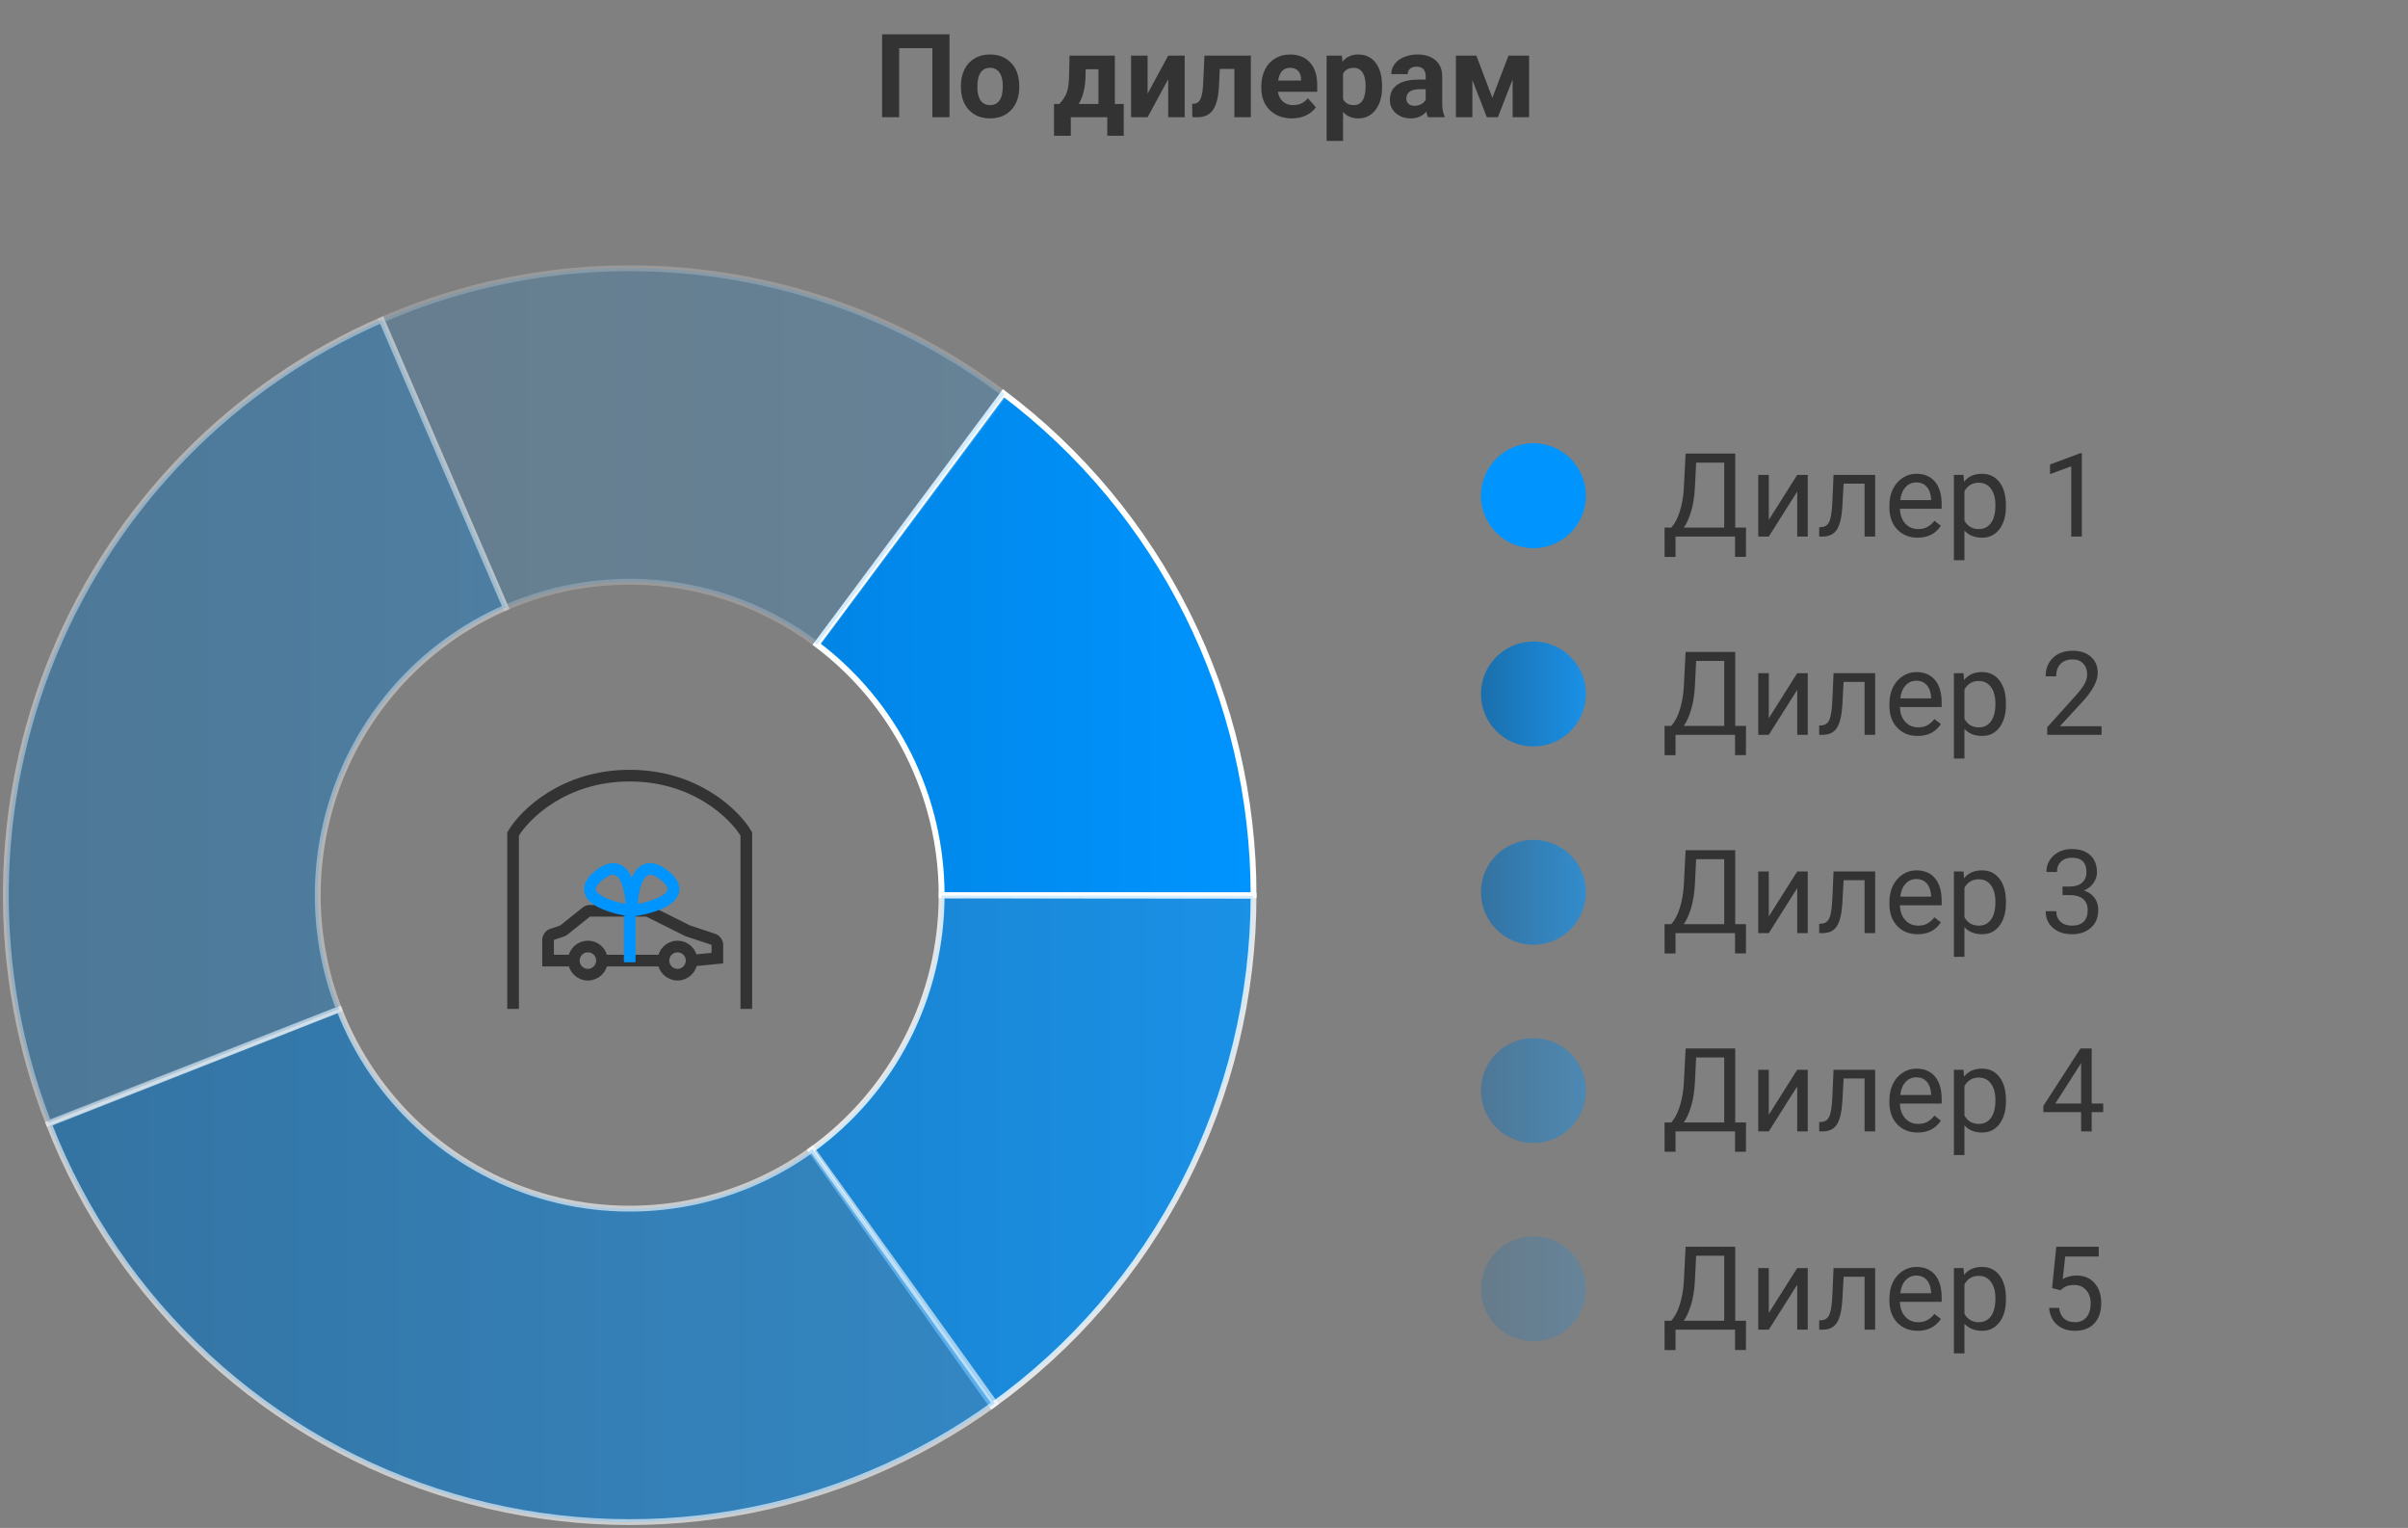
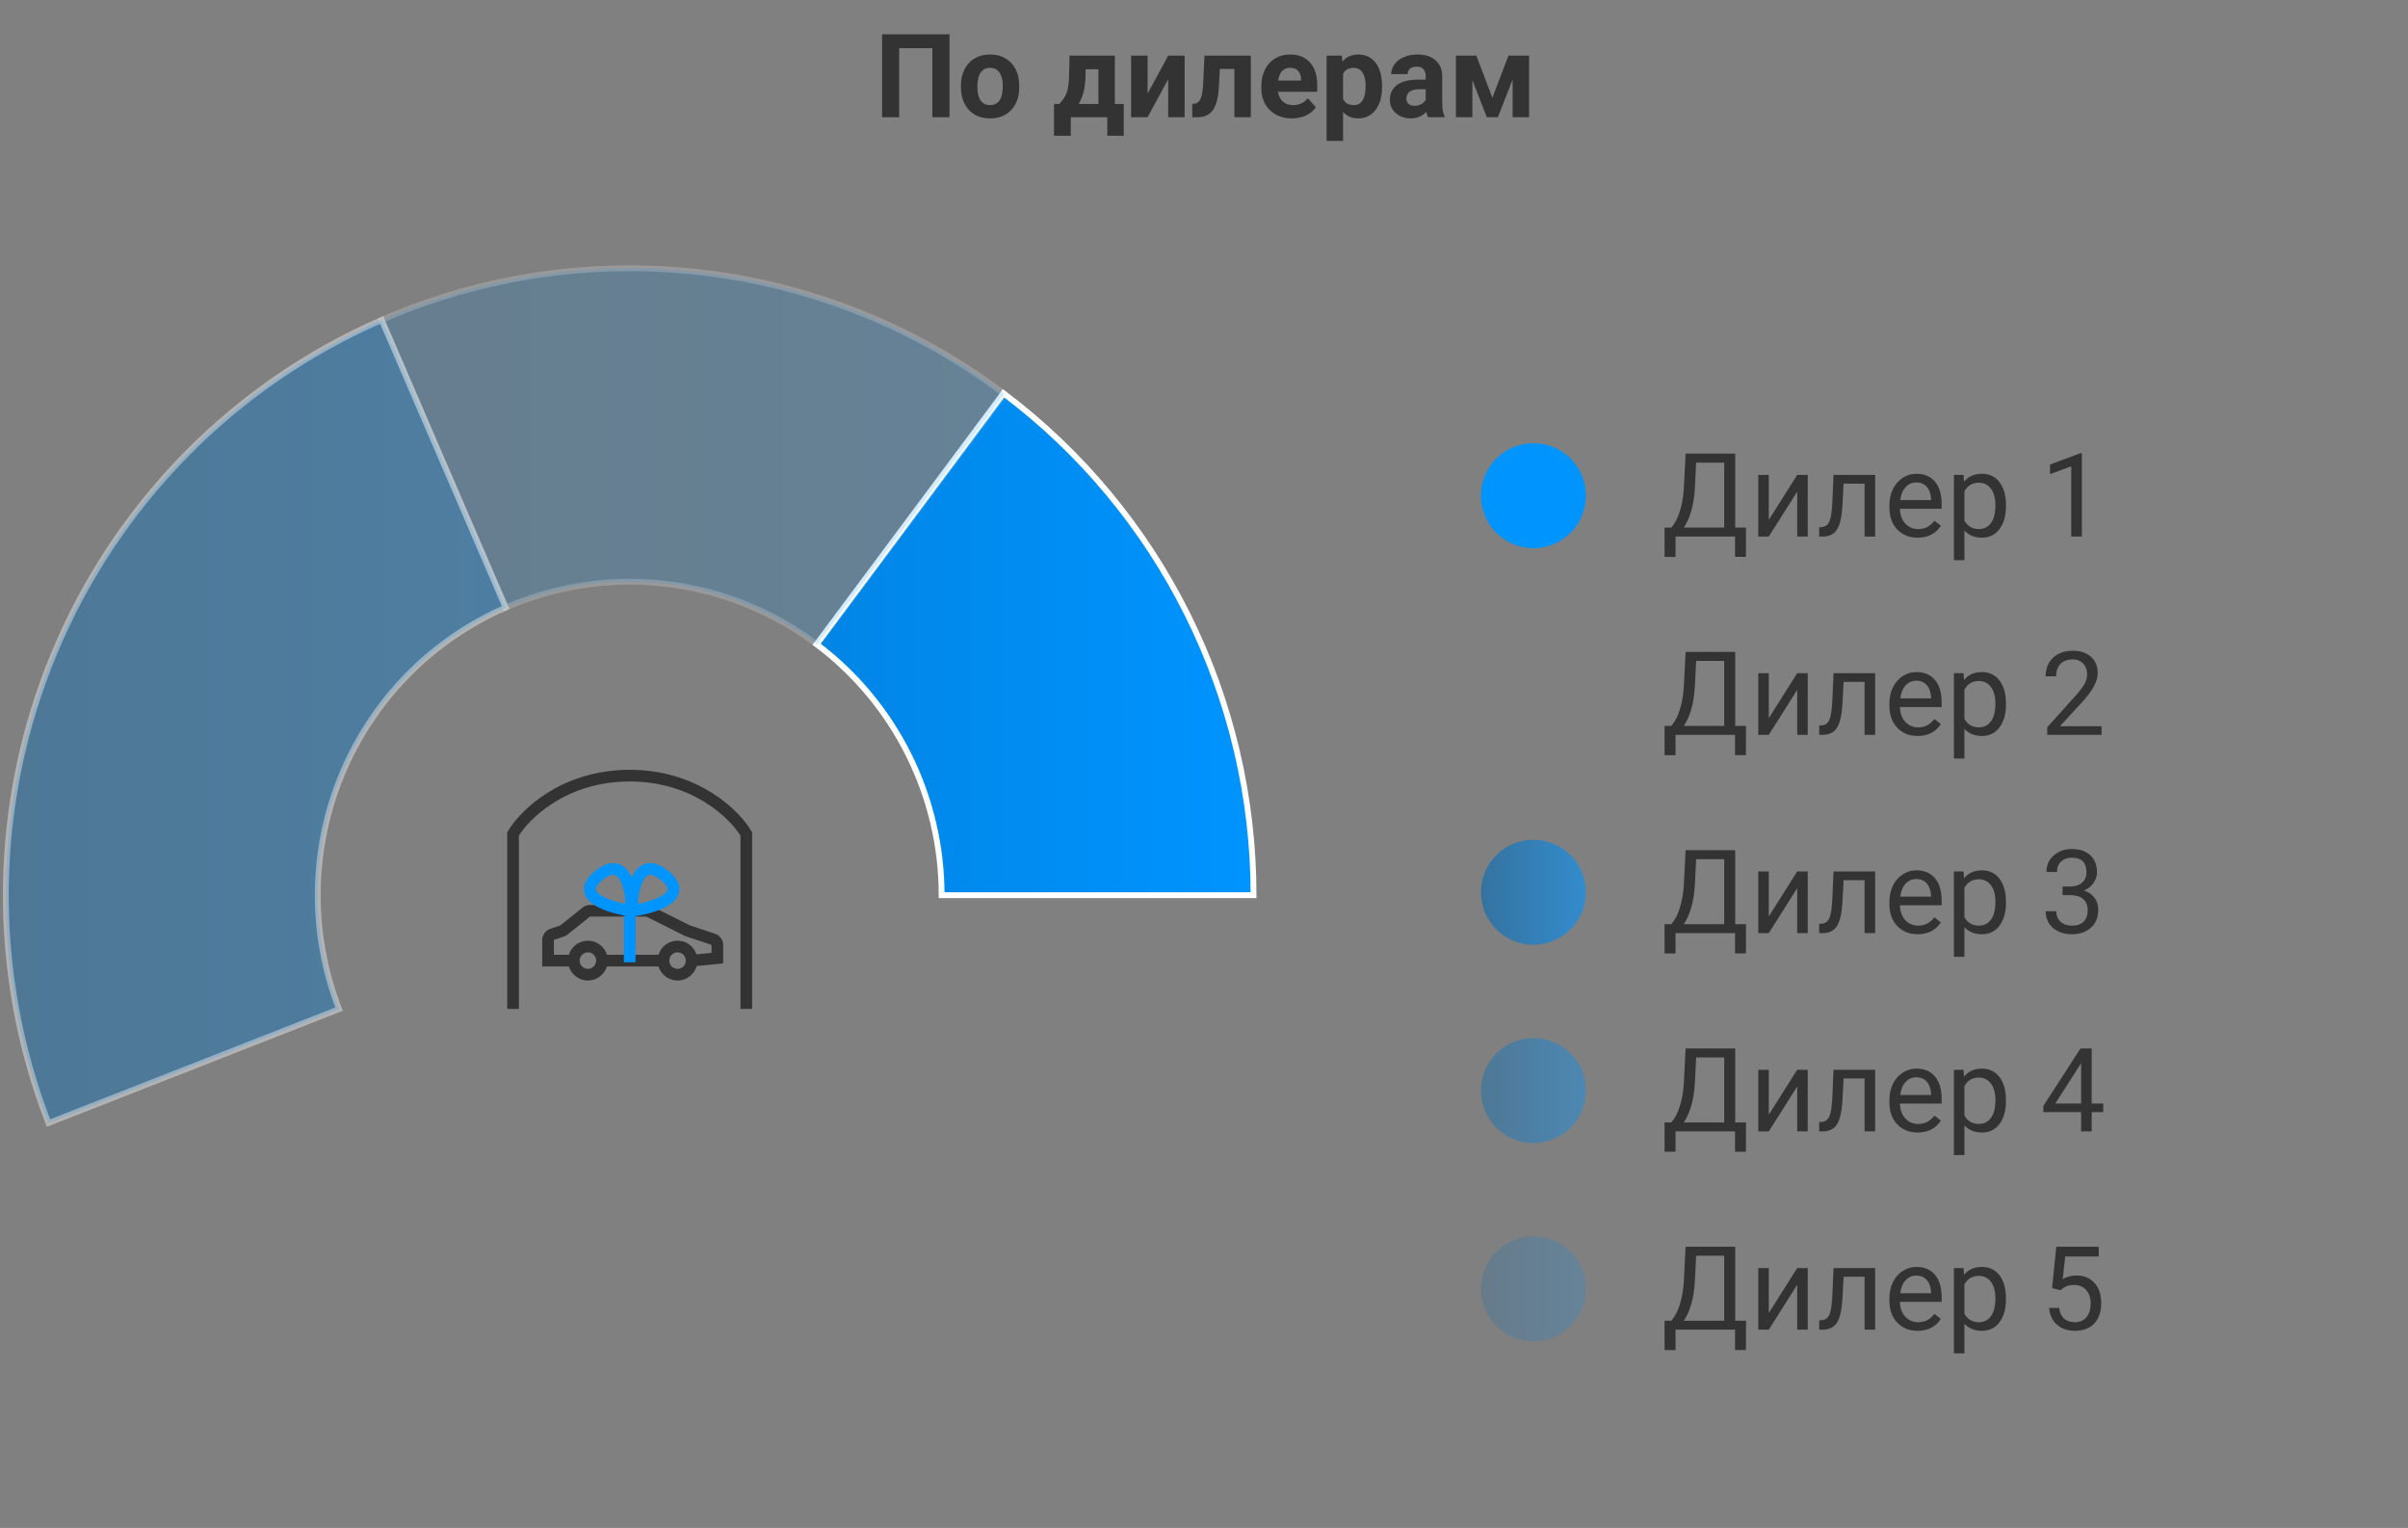
<svg xmlns="http://www.w3.org/2000/svg" width="413" height="262" viewBox="0 0 413 262" fill="none">
  <rect x="0" y="0" width="413" height="262" fill="#808080" stroke="none" />
  <path d="M162.852 20.104H159.912V8.259H154.219V20.104H151.289V5.886H162.852V20.104ZM164.805 14.723C164.805 13.675 165.007 12.741 165.41 11.921C165.814 11.1 166.393 10.466 167.148 10.016C167.91 9.567 168.792 9.343 169.795 9.343C171.221 9.343 172.383 9.779 173.281 10.651C174.186 11.524 174.691 12.708 174.795 14.206L174.814 14.928C174.814 16.55 174.362 17.852 173.457 18.835C172.552 19.811 171.338 20.3 169.814 20.3C168.291 20.3 167.074 19.811 166.162 18.835C165.257 17.858 164.805 16.53 164.805 14.85V14.723ZM167.627 14.928C167.627 15.931 167.816 16.699 168.193 17.233C168.571 17.761 169.111 18.024 169.814 18.024C170.498 18.024 171.032 17.764 171.416 17.243C171.8 16.716 171.992 15.876 171.992 14.723C171.992 13.74 171.8 12.979 171.416 12.438C171.032 11.898 170.492 11.628 169.795 11.628C169.105 11.628 168.571 11.898 168.193 12.438C167.816 12.972 167.627 13.802 167.627 14.928ZM181.68 17.829C182.318 17.152 182.751 16.481 182.979 15.817C183.206 15.153 183.333 14.212 183.359 12.995L183.438 9.538H191.211V17.829H192.734V23.278H189.912V20.104H183.652V23.278H180.771V17.829H181.68ZM185.01 17.829H188.398V11.872H186.201L186.182 13.141C186.123 15.082 185.732 16.644 185.01 17.829ZM200.361 9.538H203.184V20.104H200.361V13.581L196.826 20.104H193.994V9.538H196.826V16.052L200.361 9.538ZM214.531 9.538V20.104H211.709V11.823H209.219L209.043 15.085C208.932 16.823 208.59 18.089 208.018 18.884C207.445 19.678 206.592 20.085 205.459 20.104H204.502L204.473 17.809L204.824 17.78C205.332 17.741 205.703 17.442 205.938 16.882C206.172 16.322 206.318 15.368 206.377 14.02L206.572 9.538H214.531ZM221.572 20.3C220.023 20.3 218.76 19.824 217.783 18.874C216.813 17.923 216.328 16.657 216.328 15.075V14.802C216.328 13.74 216.533 12.793 216.943 11.96C217.354 11.12 217.933 10.475 218.682 10.026C219.437 9.57 220.296 9.343 221.26 9.343C222.705 9.343 223.841 9.798 224.668 10.71C225.501 11.621 225.918 12.914 225.918 14.587V15.739H219.189C219.281 16.429 219.554 16.983 220.01 17.399C220.472 17.816 221.055 18.024 221.758 18.024C222.845 18.024 223.695 17.63 224.307 16.843L225.693 18.395C225.27 18.994 224.697 19.463 223.975 19.802C223.252 20.134 222.451 20.3 221.572 20.3ZM221.25 11.628C220.69 11.628 220.234 11.816 219.883 12.194C219.538 12.572 219.316 13.112 219.219 13.815H223.145V13.591C223.132 12.966 222.962 12.484 222.637 12.145C222.311 11.8 221.849 11.628 221.25 11.628ZM237.041 14.919C237.041 16.546 236.67 17.852 235.928 18.835C235.192 19.811 234.196 20.3 232.939 20.3C231.872 20.3 231.009 19.928 230.352 19.186V24.167H227.529V9.538H230.146L230.244 10.573C230.928 9.753 231.82 9.343 232.92 9.343C234.222 9.343 235.234 9.824 235.957 10.788C236.68 11.751 237.041 13.079 237.041 14.772V14.919ZM234.219 14.714C234.219 13.731 234.043 12.972 233.691 12.438C233.346 11.904 232.842 11.637 232.178 11.637C231.292 11.637 230.684 11.976 230.352 12.653V16.979C230.697 17.676 231.312 18.024 232.197 18.024C233.545 18.024 234.219 16.921 234.219 14.714ZM244.922 20.104C244.792 19.85 244.697 19.535 244.639 19.157C243.955 19.919 243.066 20.3 241.973 20.3C240.938 20.3 240.078 20 239.395 19.401C238.717 18.802 238.379 18.047 238.379 17.136C238.379 16.016 238.792 15.156 239.619 14.557C240.452 13.958 241.654 13.656 243.223 13.649H244.521V13.044C244.521 12.555 244.395 12.165 244.141 11.872C243.893 11.579 243.499 11.432 242.959 11.432C242.484 11.432 242.109 11.546 241.836 11.774C241.569 12.002 241.436 12.315 241.436 12.712H238.613C238.613 12.1 238.802 11.533 239.18 11.012C239.557 10.492 240.091 10.085 240.781 9.792C241.471 9.492 242.246 9.343 243.105 9.343C244.408 9.343 245.439 9.671 246.201 10.329C246.969 10.98 247.354 11.898 247.354 13.083V17.663C247.36 18.665 247.5 19.424 247.773 19.938V20.104H244.922ZM242.588 18.141C243.005 18.141 243.389 18.05 243.74 17.868C244.092 17.679 244.352 17.428 244.521 17.116V15.3H243.467C242.054 15.3 241.302 15.788 241.211 16.764L241.201 16.93C241.201 17.282 241.325 17.572 241.572 17.8C241.82 18.027 242.158 18.141 242.588 18.141ZM255.957 16.774L258.721 9.538H262.256V20.104H259.434V13.62L256.904 20.104H255.01L252.529 13.727V20.104H249.707V9.538H253.213L255.957 16.774Z" fill="#333333" />
  <path d="M215 153.5C215 136.791 211.123 120.312 203.677 105.371C196.231 90.43 185.421 77.439 172.105 67.428L140.053 110.464C146.711 115.47 152.116 121.965 155.839 129.436C159.562 136.906 161.5 145.146 161.5 153.5H215Z" fill="url(#paint0_linear_963_24113)" stroke="white" />
-   <path opacity="0.8" d="M170.143 241.012C184.003 231.078 195.303 217.964 203.105 202.761C210.907 187.557 214.985 170.702 215 153.597L161.5 153.549C161.492 162.101 159.453 170.528 155.552 178.13C151.652 185.732 146.001 192.289 139.071 197.256L170.143 241.012Z" fill="url(#paint1_linear_963_24113)" stroke="white" />
-   <path opacity="0.6" d="M8.365 192.693C14.317 207.967 23.669 221.669 35.706 232.752C47.742 243.834 62.142 252.002 77.805 256.631C93.468 261.26 109.977 262.226 126.069 259.456C142.16 256.686 157.408 250.254 170.644 240.651L139.322 197.075C132.704 201.877 125.08 205.093 117.034 206.478C108.988 207.863 100.734 207.38 92.903 205.065C85.071 202.751 77.871 198.667 71.853 193.126C65.835 187.585 61.159 180.733 58.182 173.097L8.365 192.693Z" fill="url(#paint2_linear_963_24113)" stroke="white" />
  <path opacity="0.2" d="M172.278 67.559C157.171 56.154 139.326 48.972 120.56 46.743C101.793 44.515 82.774 47.319 65.436 54.871L86.718 104.186C95.387 100.41 104.896 99.007 114.28 100.122C123.663 101.236 132.585 104.827 140.139 110.529L172.278 67.559Z" fill="url(#paint3_linear_963_24113)" stroke="white" />
  <path opacity="0.4" d="M65.463 54.86C40.051 65.921 19.897 86.451 9.24 112.132C-1.418 137.814 -1.749 166.646 8.316 192.568L58.158 173.034C53.126 160.073 53.291 145.657 58.62 132.816C63.949 119.975 74.025 109.71 86.731 104.18L65.463 54.86Z" fill="url(#paint4_linear_963_24113)" stroke="white" />
  <circle cx="100.832" cy="164.714" r="2.416" stroke="#333333" stroke-width="2" />
  <circle cx="116.204" cy="164.714" r="2.416" stroke="#333333" stroke-width="2" />
  <path d="M103.394 164.713H113.642M118.766 164.713L123.036 164.286V162.018C123.036 161.588 122.76 161.206 122.352 161.07L117.979 159.612C117.934 159.597 117.891 159.579 117.848 159.558L111.291 156.279C111.152 156.21 110.999 156.174 110.844 156.174H104.248H101.183C100.956 156.174 100.735 156.251 100.558 156.393L96.701 159.478C96.609 159.552 96.505 159.609 96.393 159.646L94.684 160.216C94.275 160.352 94 160.734 94 161.164V164.713H98.27" stroke="#333333" stroke-width="2" />
  <path d="M108.347 156.174C104.597 155.668 98.221 153.748 102.722 150.111C107.222 146.473 108.347 152.637 108.347 156.174Z" stroke="#0094FF" stroke-width="2" stroke-linejoin="round" />
  <path d="M108.347 156.174C112.097 155.668 118.473 153.748 113.973 150.111C109.472 146.473 108.347 152.637 108.347 156.174Z" stroke="#0094FF" stroke-width="2" stroke-linejoin="round" />
  <path d="M108 165L108 157" stroke="#0094FF" stroke-width="2" />
  <path d="M88 173V143C89.961 139.667 96.706 133 108 133C119.294 133 126.039 139.667 128 143V173" stroke="#333333" stroke-width="2" />
  <circle cx="263" cy="85" r="9" fill="#0094FF" />
  <path d="M299.443 95.486H297.578V92H287.373V95.496H285.498L285.488 90.467H286.65C287.262 89.777 287.747 88.852 288.105 87.693C288.47 86.528 288.698 85.252 288.789 83.865L289.102 77.781H297.607V90.467H299.463L299.443 95.486ZM288.789 90.467H295.723V79.324H290.908L290.703 83.504C290.618 85.138 290.4 86.531 290.049 87.684C289.704 88.836 289.284 89.764 288.789 90.467ZM308.242 81.434H310.049V92H308.242V84.295L303.369 92H301.562V81.434H303.369V89.148L308.242 81.434ZM321.611 81.434V92H319.795V82.928H316.201L315.986 86.883C315.869 88.699 315.563 89.998 315.068 90.779C314.58 91.561 313.802 91.967 312.734 92H312.012V90.408L312.529 90.369C313.115 90.304 313.535 89.966 313.789 89.353C314.043 88.742 314.206 87.609 314.277 85.955L314.473 81.434H321.611ZM328.896 92.195C327.464 92.195 326.299 91.727 325.4 90.789C324.502 89.845 324.053 88.585 324.053 87.01V86.678C324.053 85.63 324.251 84.695 324.648 83.875C325.052 83.048 325.612 82.404 326.328 81.941C327.051 81.473 327.832 81.238 328.672 81.238C330.046 81.238 331.113 81.691 331.875 82.596C332.637 83.501 333.018 84.796 333.018 86.482V87.234H325.859C325.885 88.276 326.188 89.119 326.768 89.764C327.354 90.402 328.096 90.721 328.994 90.721C329.632 90.721 330.173 90.591 330.615 90.33C331.058 90.07 331.445 89.725 331.777 89.295L332.881 90.154C331.995 91.515 330.667 92.195 328.896 92.195ZM328.672 82.723C327.943 82.723 327.331 82.99 326.836 83.523C326.341 84.051 326.035 84.793 325.918 85.75H331.211V85.613C331.159 84.695 330.911 83.986 330.469 83.484C330.026 82.977 329.427 82.723 328.672 82.723ZM344.043 86.834C344.043 88.442 343.675 89.738 342.939 90.721C342.204 91.704 341.208 92.195 339.951 92.195C338.669 92.195 337.66 91.788 336.924 90.975V96.062H335.117V81.434H336.768L336.855 82.606C337.591 81.694 338.613 81.238 339.922 81.238C341.191 81.238 342.194 81.717 342.93 82.674C343.672 83.631 344.043 84.962 344.043 86.668V86.834ZM342.236 86.629C342.236 85.438 341.982 84.497 341.475 83.807C340.967 83.117 340.27 82.772 339.385 82.772C338.291 82.772 337.471 83.257 336.924 84.227V89.275C337.464 90.239 338.291 90.721 339.404 90.721C340.27 90.721 340.957 90.379 341.465 89.695C341.979 89.005 342.236 87.983 342.236 86.629ZM357.061 92H355.244V79.959L351.602 81.297V79.656L356.777 77.713H357.061V92Z" fill="#333333" />
-   <circle cx="263" cy="119" r="9" fill="url(#paint5_linear_963_24113)" fill-opacity="0.8" />
  <path d="M299.443 129.486H297.578V126H287.373V129.496H285.498L285.488 124.467H286.65C287.262 123.777 287.747 122.852 288.105 121.693C288.47 120.528 288.698 119.252 288.789 117.865L289.102 111.781H297.607V124.467H299.463L299.443 129.486ZM288.789 124.467H295.723V113.324H290.908L290.703 117.504C290.618 119.138 290.4 120.531 290.049 121.684C289.704 122.836 289.284 123.764 288.789 124.467ZM308.242 115.434H310.049V126H308.242V118.295L303.369 126H301.562V115.434H303.369V123.148L308.242 115.434ZM321.611 115.434V126H319.795V116.928H316.201L315.986 120.883C315.869 122.699 315.563 123.998 315.068 124.779C314.58 125.561 313.802 125.967 312.734 126H312.012V124.408L312.529 124.369C313.115 124.304 313.535 123.965 313.789 123.354C314.043 122.742 314.206 121.609 314.277 119.955L314.473 115.434H321.611ZM328.896 126.195C327.464 126.195 326.299 125.727 325.4 124.789C324.502 123.845 324.053 122.585 324.053 121.01V120.678C324.053 119.63 324.251 118.695 324.648 117.875C325.052 117.048 325.612 116.404 326.328 115.941C327.051 115.473 327.832 115.238 328.672 115.238C330.046 115.238 331.113 115.691 331.875 116.596C332.637 117.501 333.018 118.796 333.018 120.482V121.234H325.859C325.885 122.276 326.188 123.119 326.768 123.764C327.354 124.402 328.096 124.721 328.994 124.721C329.632 124.721 330.173 124.59 330.615 124.33C331.058 124.07 331.445 123.725 331.777 123.295L332.881 124.154C331.995 125.515 330.667 126.195 328.896 126.195ZM328.672 116.723C327.943 116.723 327.331 116.99 326.836 117.523C326.341 118.051 326.035 118.793 325.918 119.75H331.211V119.613C331.159 118.695 330.911 117.986 330.469 117.484C330.026 116.977 329.427 116.723 328.672 116.723ZM344.043 120.834C344.043 122.442 343.675 123.738 342.939 124.721C342.204 125.704 341.208 126.195 339.951 126.195C338.669 126.195 337.66 125.788 336.924 124.975V130.062H335.117V115.434H336.768L336.855 116.605C337.591 115.694 338.613 115.238 339.922 115.238C341.191 115.238 342.194 115.717 342.93 116.674C343.672 117.631 344.043 118.962 344.043 120.668V120.834ZM342.236 120.629C342.236 119.438 341.982 118.497 341.475 117.807C340.967 117.117 340.27 116.771 339.385 116.771C338.291 116.771 337.471 117.257 336.924 118.227V123.275C337.464 124.239 338.291 124.721 339.404 124.721C340.27 124.721 340.957 124.379 341.465 123.695C341.979 123.005 342.236 121.983 342.236 120.629ZM360.439 126H351.123V124.701L356.045 119.232C356.774 118.406 357.275 117.735 357.549 117.221C357.829 116.7 357.969 116.163 357.969 115.609C357.969 114.867 357.744 114.258 357.295 113.783C356.846 113.308 356.247 113.07 355.498 113.07C354.6 113.07 353.9 113.327 353.398 113.842C352.904 114.35 352.656 115.059 352.656 115.971H350.85C350.85 114.662 351.27 113.604 352.109 112.797C352.956 111.99 354.085 111.586 355.498 111.586C356.82 111.586 357.865 111.934 358.633 112.631C359.401 113.321 359.785 114.242 359.785 115.395C359.785 116.794 358.893 118.461 357.109 120.395L353.301 124.525H360.439V126Z" fill="#333333" />
  <circle cx="263" cy="153" r="9" fill="url(#paint6_linear_963_24113)" fill-opacity="0.6" />
  <path d="M299.443 163.486H297.578V160H287.373V163.496H285.498L285.488 158.467H286.65C287.262 157.777 287.747 156.852 288.105 155.693C288.47 154.528 288.698 153.252 288.789 151.865L289.102 145.781H297.607V158.467H299.463L299.443 163.486ZM288.789 158.467H295.723V147.324H290.908L290.703 151.504C290.618 153.138 290.4 154.531 290.049 155.684C289.704 156.836 289.284 157.764 288.789 158.467ZM308.242 149.434H310.049V160H308.242V152.295L303.369 160H301.562V149.434H303.369V157.148L308.242 149.434ZM321.611 149.434V160H319.795V150.928H316.201L315.986 154.883C315.869 156.699 315.563 157.998 315.068 158.779C314.58 159.561 313.802 159.967 312.734 160H312.012V158.408L312.529 158.369C313.115 158.304 313.535 157.965 313.789 157.354C314.043 156.742 314.206 155.609 314.277 153.955L314.473 149.434H321.611ZM328.896 160.195C327.464 160.195 326.299 159.727 325.4 158.789C324.502 157.845 324.053 156.585 324.053 155.01V154.678C324.053 153.63 324.251 152.695 324.648 151.875C325.052 151.048 325.612 150.404 326.328 149.941C327.051 149.473 327.832 149.238 328.672 149.238C330.046 149.238 331.113 149.691 331.875 150.596C332.637 151.501 333.018 152.796 333.018 154.482V155.234H325.859C325.885 156.276 326.188 157.119 326.768 157.764C327.354 158.402 328.096 158.721 328.994 158.721C329.632 158.721 330.173 158.59 330.615 158.33C331.058 158.07 331.445 157.725 331.777 157.295L332.881 158.154C331.995 159.515 330.667 160.195 328.896 160.195ZM328.672 150.723C327.943 150.723 327.331 150.99 326.836 151.523C326.341 152.051 326.035 152.793 325.918 153.75H331.211V153.613C331.159 152.695 330.911 151.986 330.469 151.484C330.026 150.977 329.427 150.723 328.672 150.723ZM344.043 154.834C344.043 156.442 343.675 157.738 342.939 158.721C342.204 159.704 341.208 160.195 339.951 160.195C338.669 160.195 337.66 159.788 336.924 158.975V164.062H335.117V149.434H336.768L336.855 150.605C337.591 149.694 338.613 149.238 339.922 149.238C341.191 149.238 342.194 149.717 342.93 150.674C343.672 151.631 344.043 152.962 344.043 154.668V154.834ZM342.236 154.629C342.236 153.438 341.982 152.497 341.475 151.807C340.967 151.117 340.27 150.771 339.385 150.771C338.291 150.771 337.471 151.257 336.924 152.227V157.275C337.464 158.239 338.291 158.721 339.404 158.721C340.27 158.721 340.957 158.379 341.465 157.695C341.979 157.005 342.236 155.983 342.236 154.629ZM353.75 152.012H355.107C355.96 151.999 356.631 151.774 357.119 151.338C357.607 150.902 357.852 150.312 357.852 149.57C357.852 147.904 357.021 147.07 355.361 147.07C354.58 147.07 353.955 147.295 353.486 147.744C353.024 148.187 352.793 148.776 352.793 149.512H350.986C350.986 148.385 351.396 147.451 352.217 146.709C353.044 145.96 354.092 145.586 355.361 145.586C356.702 145.586 357.754 145.941 358.516 146.65C359.277 147.36 359.658 148.346 359.658 149.609C359.658 150.228 359.456 150.827 359.053 151.406C358.656 151.986 358.112 152.419 357.422 152.705C358.203 152.952 358.805 153.363 359.229 153.936C359.658 154.508 359.873 155.208 359.873 156.035C359.873 157.311 359.456 158.324 358.623 159.072C357.79 159.821 356.706 160.195 355.371 160.195C354.036 160.195 352.949 159.834 352.109 159.111C351.276 158.389 350.859 157.435 350.859 156.25H352.676C352.676 156.999 352.92 157.598 353.408 158.047C353.896 158.496 354.551 158.721 355.371 158.721C356.243 158.721 356.911 158.493 357.373 158.037C357.835 157.581 358.066 156.927 358.066 156.074C358.066 155.247 357.812 154.613 357.305 154.17C356.797 153.727 356.064 153.499 355.107 153.486H353.75V152.012Z" fill="#333333" />
  <circle cx="263" cy="187" r="9" fill="url(#paint7_linear_963_24113)" fill-opacity="0.4" />
  <path d="M299.443 197.486H297.578V194H287.373V197.496H285.498L285.488 192.467H286.65C287.262 191.777 287.747 190.852 288.105 189.693C288.47 188.528 288.698 187.252 288.789 185.865L289.102 179.781H297.607V192.467H299.463L299.443 197.486ZM288.789 192.467H295.723V181.324H290.908L290.703 185.504C290.618 187.138 290.4 188.531 290.049 189.684C289.704 190.836 289.284 191.764 288.789 192.467ZM308.242 183.434H310.049V194H308.242V186.295L303.369 194H301.562V183.434H303.369V191.148L308.242 183.434ZM321.611 183.434V194H319.795V184.928H316.201L315.986 188.883C315.869 190.699 315.563 191.998 315.068 192.779C314.58 193.561 313.802 193.967 312.734 194H312.012V192.408L312.529 192.369C313.115 192.304 313.535 191.965 313.789 191.354C314.043 190.742 314.206 189.609 314.277 187.955L314.473 183.434H321.611ZM328.896 194.195C327.464 194.195 326.299 193.727 325.4 192.789C324.502 191.845 324.053 190.585 324.053 189.01V188.678C324.053 187.63 324.251 186.695 324.648 185.875C325.052 185.048 325.612 184.404 326.328 183.941C327.051 183.473 327.832 183.238 328.672 183.238C330.046 183.238 331.113 183.691 331.875 184.596C332.637 185.501 333.018 186.796 333.018 188.482V189.234H325.859C325.885 190.276 326.188 191.119 326.768 191.764C327.354 192.402 328.096 192.721 328.994 192.721C329.632 192.721 330.173 192.59 330.615 192.33C331.058 192.07 331.445 191.725 331.777 191.295L332.881 192.154C331.995 193.515 330.667 194.195 328.896 194.195ZM328.672 184.723C327.943 184.723 327.331 184.99 326.836 185.523C326.341 186.051 326.035 186.793 325.918 187.75H331.211V187.613C331.159 186.695 330.911 185.986 330.469 185.484C330.026 184.977 329.427 184.723 328.672 184.723ZM344.043 188.834C344.043 190.442 343.675 191.738 342.939 192.721C342.204 193.704 341.208 194.195 339.951 194.195C338.669 194.195 337.66 193.788 336.924 192.975V198.062H335.117V183.434H336.768L336.855 184.605C337.591 183.694 338.613 183.238 339.922 183.238C341.191 183.238 342.194 183.717 342.93 184.674C343.672 185.631 344.043 186.962 344.043 188.668V188.834ZM342.236 188.629C342.236 187.438 341.982 186.497 341.475 185.807C340.967 185.117 340.27 184.771 339.385 184.771C338.291 184.771 337.471 185.257 336.924 186.227V191.275C337.464 192.239 338.291 192.721 339.404 192.721C340.27 192.721 340.957 192.379 341.465 191.695C341.979 191.005 342.236 189.983 342.236 188.629ZM358.75 189.225H360.723V190.699H358.75V194H356.934V190.699H350.459V189.635L356.826 179.781H358.75V189.225ZM352.51 189.225H356.934V182.252L356.719 182.643L352.51 189.225Z" fill="#333333" />
  <circle cx="263" cy="221" r="9" fill="url(#paint8_linear_963_24113)" fill-opacity="0.2" />
  <path d="M299.443 231.486H297.578V228H287.373V231.496H285.498L285.488 226.467H286.65C287.262 225.777 287.747 224.852 288.105 223.693C288.47 222.528 288.698 221.252 288.789 219.865L289.102 213.781H297.607V226.467H299.463L299.443 231.486ZM288.789 226.467H295.723V215.324H290.908L290.703 219.504C290.618 221.138 290.4 222.531 290.049 223.684C289.704 224.836 289.284 225.764 288.789 226.467ZM308.242 217.434H310.049V228H308.242V220.295L303.369 228H301.562V217.434H303.369V225.148L308.242 217.434ZM321.611 217.434V228H319.795V218.928H316.201L315.986 222.883C315.869 224.699 315.563 225.998 315.068 226.779C314.58 227.561 313.802 227.967 312.734 228H312.012V226.408L312.529 226.369C313.115 226.304 313.535 225.965 313.789 225.354C314.043 224.742 314.206 223.609 314.277 221.955L314.473 217.434H321.611ZM328.896 228.195C327.464 228.195 326.299 227.727 325.4 226.789C324.502 225.845 324.053 224.585 324.053 223.01V222.678C324.053 221.63 324.251 220.695 324.648 219.875C325.052 219.048 325.612 218.404 326.328 217.941C327.051 217.473 327.832 217.238 328.672 217.238C330.046 217.238 331.113 217.691 331.875 218.596C332.637 219.501 333.018 220.796 333.018 222.482V223.234H325.859C325.885 224.276 326.188 225.119 326.768 225.764C327.354 226.402 328.096 226.721 328.994 226.721C329.632 226.721 330.173 226.59 330.615 226.33C331.058 226.07 331.445 225.725 331.777 225.295L332.881 226.154C331.995 227.515 330.667 228.195 328.896 228.195ZM328.672 218.723C327.943 218.723 327.331 218.99 326.836 219.523C326.341 220.051 326.035 220.793 325.918 221.75H331.211V221.613C331.159 220.695 330.911 219.986 330.469 219.484C330.026 218.977 329.427 218.723 328.672 218.723ZM344.043 222.834C344.043 224.442 343.675 225.738 342.939 226.721C342.204 227.704 341.208 228.195 339.951 228.195C338.669 228.195 337.66 227.788 336.924 226.975V232.062H335.117V217.434H336.768L336.855 218.605C337.591 217.694 338.613 217.238 339.922 217.238C341.191 217.238 342.194 217.717 342.93 218.674C343.672 219.631 344.043 220.962 344.043 222.668V222.834ZM342.236 222.629C342.236 221.438 341.982 220.497 341.475 219.807C340.967 219.117 340.27 218.771 339.385 218.771C338.291 218.771 337.471 219.257 336.924 220.227V225.275C337.464 226.239 338.291 226.721 339.404 226.721C340.27 226.721 340.957 226.379 341.465 225.695C341.979 225.005 342.236 223.983 342.236 222.629ZM351.953 220.871L352.676 213.781H359.961V215.451H354.209L353.779 219.328C354.476 218.918 355.267 218.713 356.152 218.713C357.448 218.713 358.477 219.143 359.238 220.002C360 220.855 360.381 222.01 360.381 223.469C360.381 224.934 359.984 226.089 359.189 226.936C358.402 227.775 357.298 228.195 355.879 228.195C354.622 228.195 353.597 227.847 352.803 227.15C352.008 226.454 351.556 225.49 351.445 224.26H353.154C353.265 225.074 353.555 225.689 354.023 226.105C354.492 226.516 355.111 226.721 355.879 226.721C356.719 226.721 357.376 226.434 357.852 225.861C358.333 225.288 358.574 224.497 358.574 223.488C358.574 222.538 358.314 221.776 357.793 221.203C357.279 220.624 356.592 220.334 355.732 220.334C354.945 220.334 354.326 220.507 353.877 220.852L353.398 221.242L351.953 220.871Z" fill="#333333" />
  <defs>
    <linearGradient id="paint0_linear_963_24113" x1="1" y1="101.3" x2="215" y2="101.3" gradientUnits="userSpaceOnUse">
      <stop stop-color="#026AB6" />
      <stop offset="1" stop-color="#0094FF" />
    </linearGradient>
    <linearGradient id="paint1_linear_963_24113" x1="1" y1="101.3" x2="215" y2="101.3" gradientUnits="userSpaceOnUse">
      <stop stop-color="#026AB6" />
      <stop offset="1" stop-color="#0094FF" />
    </linearGradient>
    <linearGradient id="paint2_linear_963_24113" x1="1" y1="101.3" x2="215" y2="101.3" gradientUnits="userSpaceOnUse">
      <stop stop-color="#026AB6" />
      <stop offset="1" stop-color="#0094FF" />
    </linearGradient>
    <linearGradient id="paint3_linear_963_24113" x1="1" y1="101.3" x2="215" y2="101.3" gradientUnits="userSpaceOnUse">
      <stop stop-color="#026AB6" />
      <stop offset="1" stop-color="#0094FF" />
    </linearGradient>
    <linearGradient id="paint4_linear_963_24113" x1="1" y1="101.3" x2="215" y2="101.3" gradientUnits="userSpaceOnUse">
      <stop stop-color="#026AB6" />
      <stop offset="1" stop-color="#0094FF" />
    </linearGradient>
    <linearGradient id="paint5_linear_963_24113" x1="254" y1="114.63" x2="272" y2="114.63" gradientUnits="userSpaceOnUse">
      <stop stop-color="#026AB6" />
      <stop offset="1" stop-color="#0094FF" />
    </linearGradient>
    <linearGradient id="paint6_linear_963_24113" x1="254" y1="148.63" x2="272" y2="148.63" gradientUnits="userSpaceOnUse">
      <stop stop-color="#026AB6" />
      <stop offset="1" stop-color="#0094FF" />
    </linearGradient>
    <linearGradient id="paint7_linear_963_24113" x1="254" y1="182.63" x2="272" y2="182.63" gradientUnits="userSpaceOnUse">
      <stop stop-color="#026AB6" />
      <stop offset="1" stop-color="#0094FF" />
    </linearGradient>
    <linearGradient id="paint8_linear_963_24113" x1="254" y1="216.63" x2="272" y2="216.63" gradientUnits="userSpaceOnUse">
      <stop stop-color="#026AB6" />
      <stop offset="1" stop-color="#0094FF" />
    </linearGradient>
  </defs>
</svg>